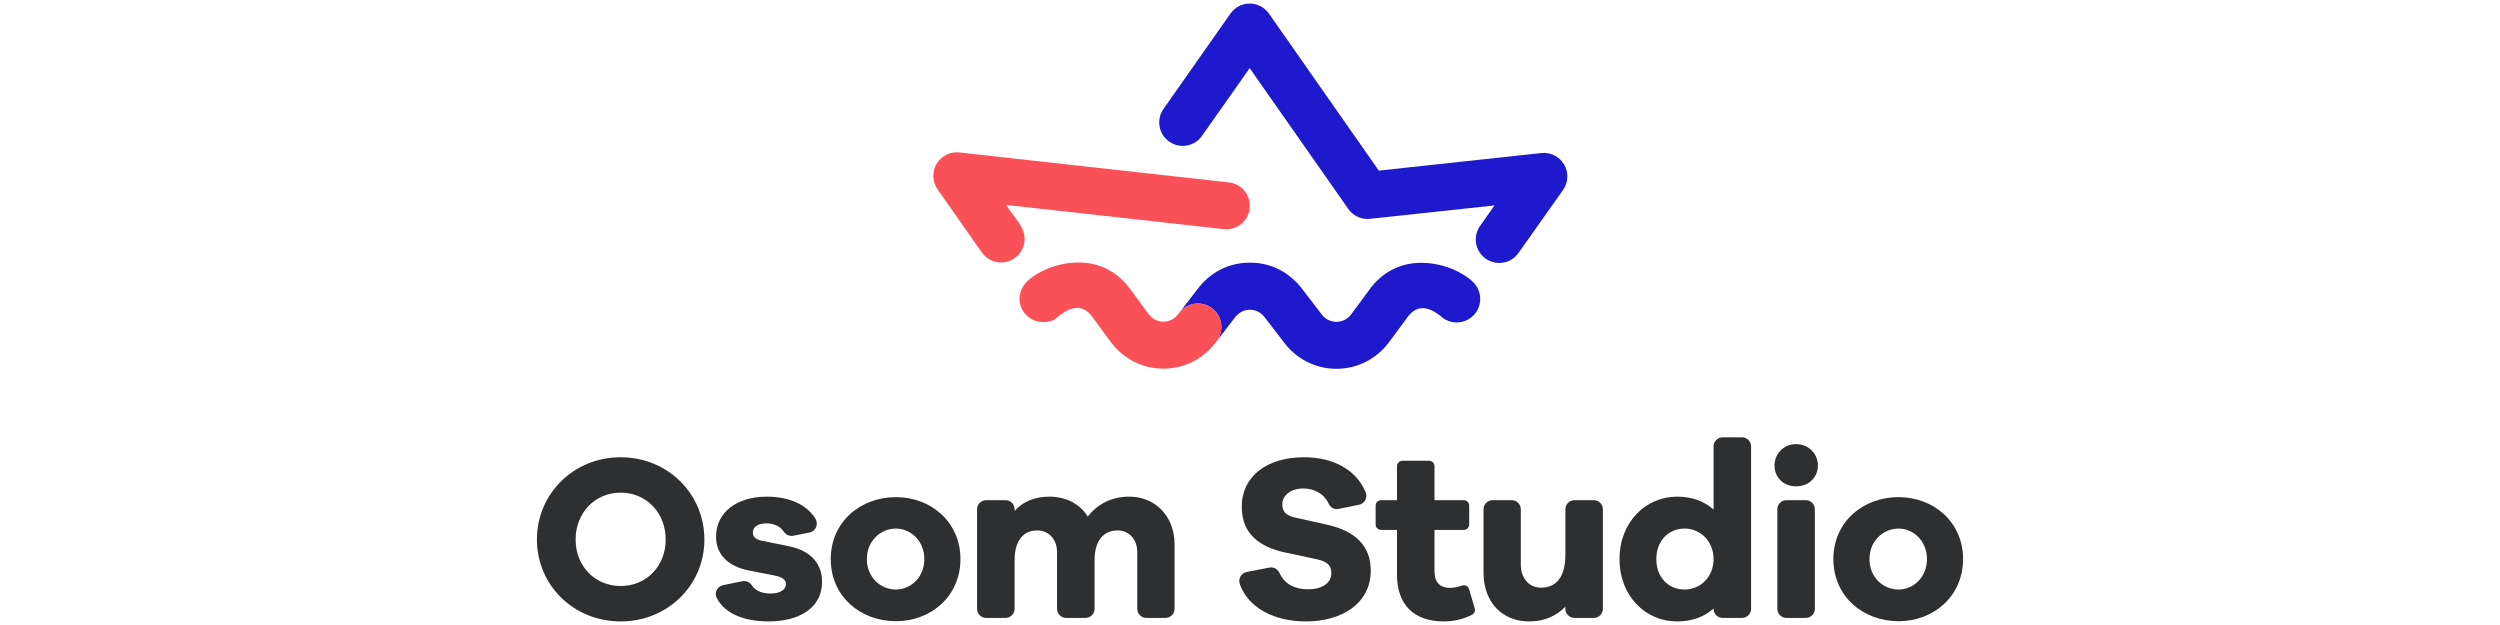
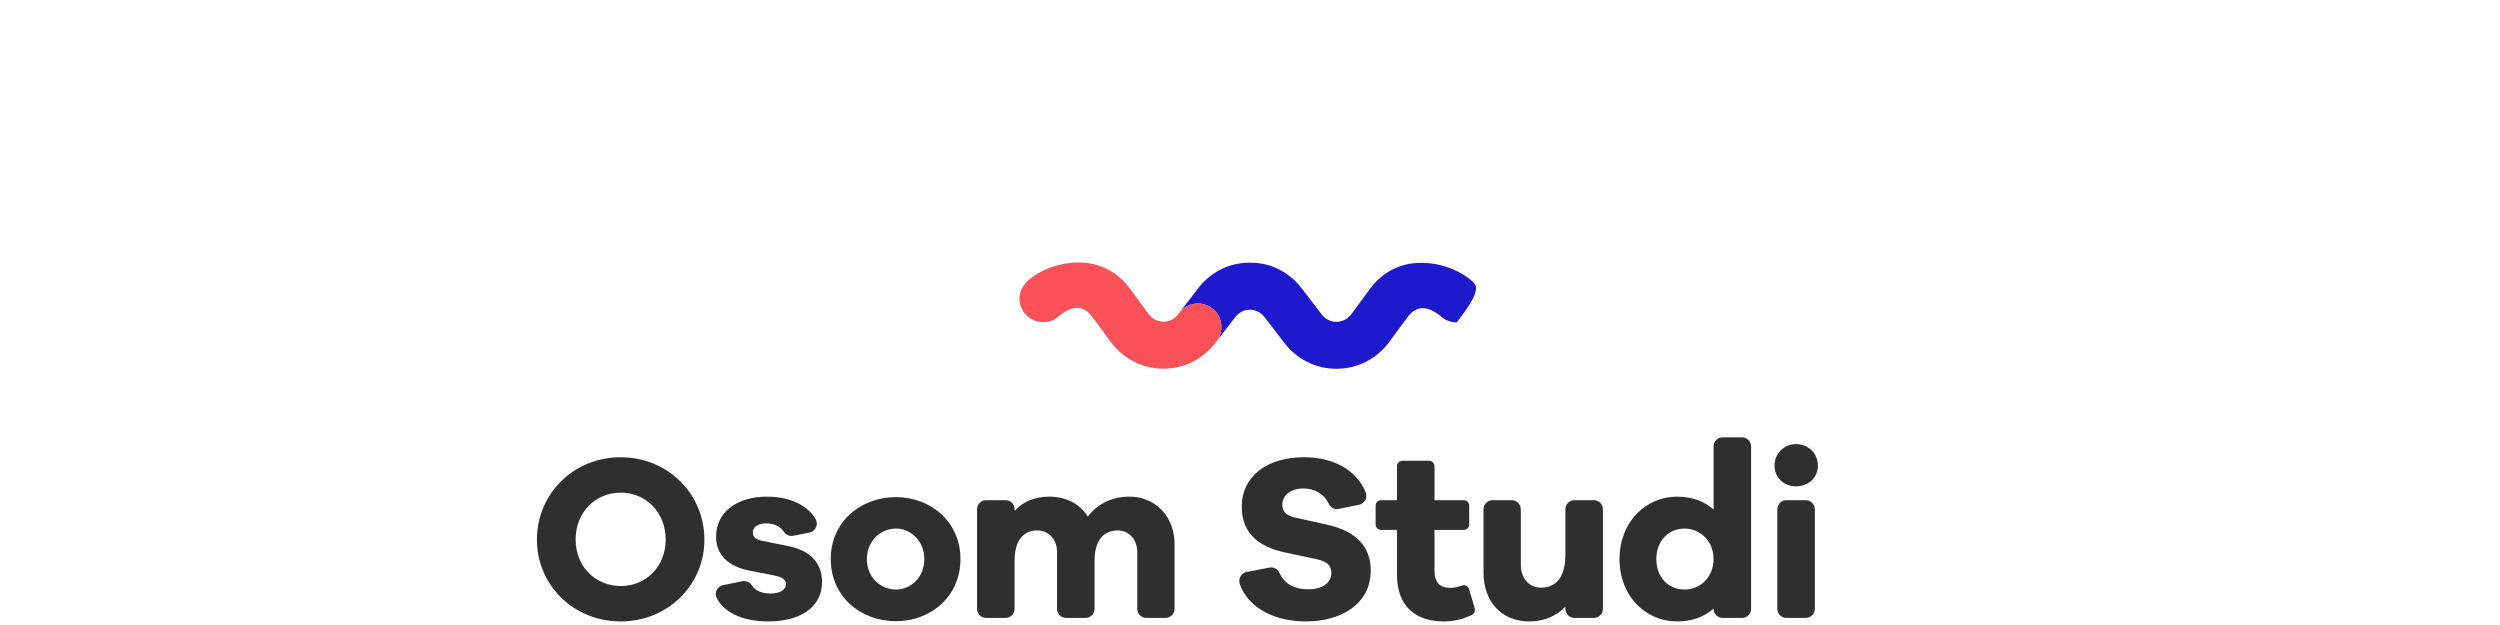
<svg xmlns="http://www.w3.org/2000/svg" version="1.1" id="Layer_1" x="0px" y="0px" viewBox="0 0 180 45" style="enable-background:new 0 0 180 45;" xml:space="preserve">
  <style type="text/css">
	.st0{fill:#2E2F30;}
	.st1{fill:#1E19CC;}
	.st2{fill:#F95157;}
</style>
  <g>
    <g>
      <g>
        <path class="st0" d="M50.716,38.849c0,3.294-2.651,5.894-6.029,5.894s-6.029-2.6-6.029-5.894c0-3.31,2.651-5.927,6.029-5.927     S50.716,35.539,50.716,38.849z M47.929,38.849c0-1.941-1.401-3.378-3.242-3.378s-3.242,1.436-3.242,3.378     c0,1.925,1.401,3.344,3.242,3.344S47.929,40.774,47.929,38.849z" />
        <path class="st0" d="M53.45,41.848c0.274-0.056,0.544,0.073,0.693,0.31c0.261,0.413,0.784,0.576,1.348,0.576     c0.71,0,1.098-0.304,1.098-0.676c0-0.287-0.22-0.506-0.844-0.625l-1.723-0.337c-1.57-0.288-2.466-1.132-2.466-2.466     c0-1.74,1.504-2.871,3.648-2.871c1.673,0,2.901,0.604,3.506,1.586c0.242,0.393,0.027,0.908-0.426,0.998l-1.171,0.232     c-0.269,0.053-0.533-0.072-0.684-0.301c-0.223-0.339-0.656-0.591-1.26-0.591c-0.726,0-0.963,0.354-0.963,0.659     c0,0.236,0.101,0.472,0.642,0.591l1.993,0.405c1.604,0.338,2.347,1.301,2.347,2.55c0,1.875-1.621,2.854-3.85,2.854     c-1.67,0-3.139-0.51-3.739-1.7c-0.189-0.375,0.055-0.827,0.467-0.912L53.45,41.848z" />
        <path class="st0" d="M69.153,40.251c0,2.685-2.128,4.476-4.644,4.476c-2.567,0-4.695-1.791-4.695-4.476     c0-2.668,2.128-4.458,4.695-4.458C67.025,35.793,69.153,37.583,69.153,40.251z M66.552,40.251c0-1.317-0.996-2.195-2.043-2.195     c-1.098,0-2.094,0.879-2.094,2.195c0,1.335,0.996,2.195,2.094,2.195C65.556,42.446,66.552,41.586,66.552,40.251z" />
        <path class="st0" d="M84.568,39.187v4.647c0,0.362-0.293,0.655-0.655,0.655h-1.375c-0.362,0-0.655-0.293-0.655-0.655v-4.074     c0-0.962-0.625-1.57-1.419-1.57c-0.996,0-1.655,0.726-1.655,2.145v3.499c0,0.362-0.293,0.655-0.655,0.655h-1.392     c-0.362,0-0.655-0.293-0.655-0.655v-4.074c0-0.962-0.625-1.57-1.435-1.57c-0.979,0-1.621,0.726-1.621,2.145v3.499     c0,0.362-0.293,0.655-0.655,0.655h-1.392c-0.362,0-0.655-0.293-0.655-0.655v-7.167c0-0.362,0.293-0.655,0.655-0.655h1.392     c0.362,0,0.655,0.293,0.655,0.655v0.121c0.574-0.641,1.401-1.03,2.499-1.03c1.182,0,2.195,0.506,2.77,1.435     c0.675-0.878,1.688-1.435,3.006-1.435C83.133,35.76,84.568,37.127,84.568,39.187z" />
      </g>
      <g>
        <path class="st0" d="M97.853,36.342l-1.493,0.304c-0.292,0.059-0.566-0.107-0.692-0.377c-0.341-0.737-1.075-1.1-1.821-1.1     c-0.929,0-1.52,0.506-1.52,1.148c0,0.456,0.203,0.793,0.912,0.946l2.347,0.523c1.96,0.439,3.108,1.503,3.108,3.293     c0,2.415-2.145,3.664-4.661,3.664c-2.248,0-4.142-0.945-4.767-2.685c-0.137-0.381,0.094-0.797,0.492-0.874l1.642-0.319     c0.306-0.059,0.598,0.112,0.729,0.394c0.377,0.81,1.102,1.17,2.055,1.17c1.047,0,1.672-0.473,1.672-1.166     c0-0.506-0.237-0.827-1.047-0.996l-2.364-0.507c-1.621-0.371-3.04-1.215-3.04-3.276c0-2.195,1.824-3.563,4.475-3.563     c2.145,0,3.779,0.92,4.446,2.515C98.486,35.822,98.261,36.259,97.853,36.342z" />
        <path class="st0" d="M106.182,43.805c0.055,0.187-0.036,0.384-0.211,0.468c-0.572,0.276-1.194,0.47-2.011,0.47     c-2.111,0-3.378-1.148-3.378-3.378v-3.209h-1.144c-0.217,0-0.393-0.176-0.393-0.393v-1.358c0-0.217,0.176-0.393,0.393-0.393     h1.144v-2.445c0-0.217,0.176-0.393,0.393-0.393h1.916c0.217,0,0.393,0.176,0.393,0.393v2.445h2.106     c0.217,0,0.393,0.176,0.393,0.393v1.358c0,0.217-0.176,0.393-0.393,0.393h-2.106v2.939c0,0.878,0.422,1.232,1.131,1.232     c0.251,0,0.564-0.062,0.849-0.164c0.211-0.076,0.443,0.031,0.507,0.246L106.182,43.805z" />
        <path class="st0" d="M114.753,44.49h-1.391c-0.362,0-0.655-0.293-0.655-0.655V43.68c-0.642,0.675-1.537,1.063-2.601,1.063     c-1.976,0-3.293-1.401-3.293-3.529v-4.546c0-0.362,0.293-0.655,0.655-0.655h1.375c0.362,0,0.655,0.293,0.655,0.655v3.972     c0,0.996,0.591,1.672,1.452,1.672c1.064,0,1.757-0.726,1.757-2.364v-3.28c0-0.362,0.293-0.655,0.655-0.655h1.391     c0.362,0,0.655,0.293,0.655,0.655v7.167C115.408,44.197,115.115,44.49,114.753,44.49z" />
        <path class="st0" d="M125.424,44.49h-1.392c-0.362,0-0.655-0.293-0.655-0.655v-0.02c-0.659,0.591-1.537,0.928-2.634,0.928     c-2.247,0-4.138-1.807-4.138-4.492c0-2.668,1.891-4.491,4.138-4.491c1.097,0,1.975,0.337,2.634,0.928v-4.546     c0-0.362,0.293-0.655,0.655-0.655h1.392c0.362,0,0.655,0.293,0.655,0.655v11.693C126.079,44.197,125.786,44.49,125.424,44.49z      M123.377,40.251c0-1.3-0.979-2.195-2.077-2.195c-1.182,0-2.044,0.895-2.044,2.195c0,1.317,0.862,2.195,2.044,2.195     C122.397,42.446,123.377,41.568,123.377,40.251z" />
        <path class="st0" d="M130.89,33.513c0,0.862-0.659,1.503-1.57,1.503c-0.912,0-1.554-0.641-1.554-1.503     c0-0.828,0.642-1.537,1.554-1.537C130.231,31.976,130.89,32.685,130.89,33.513z M127.968,43.835v-7.167     c0-0.362,0.293-0.655,0.655-0.655h1.391c0.362,0,0.655,0.293,0.655,0.655v7.167c0,0.362-0.293,0.655-0.655,0.655h-1.391     C128.261,44.49,127.968,44.197,127.968,43.835z" />
-         <path class="st0" d="M141.342,40.251c0,2.685-2.128,4.476-4.644,4.476c-2.567,0-4.695-1.791-4.695-4.476     c0-2.668,2.128-4.458,4.695-4.458C139.214,35.793,141.342,37.583,141.342,40.251z M138.741,40.251     c0-1.317-0.996-2.195-2.043-2.195c-1.098,0-2.094,0.879-2.094,2.195c0,1.335,0.996,2.195,2.094,2.195     C137.745,42.446,138.741,41.586,138.741,40.251z" />
      </g>
    </g>
    <g>
      <g>
-         <path class="st1" d="M112.615,11.844c-0.337-0.574-0.98-0.895-1.642-0.824l-11.699,1.264l-7.91-11.305     c-0.006-0.009-0.013-0.016-0.019-0.024c-0.02-0.028-0.041-0.054-0.063-0.081c-0.015-0.019-0.031-0.037-0.047-0.055     c-0.019-0.022-0.04-0.043-0.06-0.063c-0.021-0.021-0.043-0.042-0.065-0.062c-0.017-0.016-0.035-0.031-0.054-0.046     c-0.027-0.022-0.054-0.044-0.083-0.065c-0.008-0.006-0.015-0.013-0.023-0.018c-0.009-0.007-0.019-0.012-0.028-0.018     c-0.029-0.02-0.058-0.038-0.088-0.056c-0.02-0.012-0.041-0.023-0.061-0.034c-0.027-0.014-0.054-0.028-0.081-0.04     c-0.025-0.012-0.05-0.023-0.075-0.033c-0.024-0.01-0.047-0.019-0.072-0.027c-0.029-0.01-0.058-0.02-0.088-0.029     c-0.022-0.006-0.044-0.012-0.066-0.018c-0.031-0.008-0.062-0.015-0.093-0.021c-0.022-0.004-0.045-0.008-0.068-0.011     C90.2,0.272,90.17,0.267,90.14,0.265c-0.026-0.002-0.051-0.004-0.077-0.005c-0.027-0.001-0.054-0.003-0.081-0.003     c-0.03,0-0.059,0.001-0.089,0.003c-0.023,0.001-0.046,0.002-0.07,0.005c-0.033,0.003-0.065,0.007-0.098,0.012     c-0.02,0.003-0.041,0.006-0.061,0.01c-0.033,0.006-0.066,0.014-0.099,0.022c-0.02,0.005-0.04,0.01-0.06,0.016     c-0.031,0.009-0.061,0.019-0.092,0.03c-0.023,0.008-0.045,0.016-0.068,0.025c-0.026,0.011-0.052,0.022-0.078,0.034     c-0.027,0.012-0.053,0.025-0.079,0.039c-0.021,0.011-0.041,0.023-0.062,0.035c-0.03,0.018-0.059,0.036-0.088,0.055     c-0.009,0.006-0.019,0.011-0.028,0.018c-0.008,0.006-0.015,0.012-0.023,0.018C88.957,0.6,88.93,0.622,88.903,0.644     c-0.018,0.015-0.036,0.03-0.053,0.046c-0.022,0.02-0.044,0.041-0.065,0.062c-0.021,0.02-0.041,0.041-0.06,0.063     c-0.016,0.018-0.032,0.037-0.048,0.056c-0.022,0.026-0.043,0.053-0.063,0.08c-0.006,0.008-0.013,0.016-0.019,0.024l-4.823,6.866     c-0.537,0.765-0.353,1.819,0.412,2.357c0.295,0.207,0.634,0.307,0.969,0.308c0.533,0.001,1.058-0.25,1.387-0.719l3.437-4.88     l7.101,10.138c0.329,0.47,0.853,0.721,1.386,0.722c0.043,0,0.086-0.006,0.13-0.01c0.028-0.002,0.055-0.002,0.083-0.005     l0.038-0.004c0,0,0,0,0.001,0l8.889-0.957l-1.038,1.475c-0.54,0.762-0.36,1.818,0.402,2.358c0.297,0.21,0.637,0.311,0.975,0.312     c0.53,0.001,1.053-0.248,1.383-0.714l3.212-4.542C112.922,13.136,112.953,12.417,112.615,11.844z" />
-         <path class="st1" d="M106.064,20.313c-0.04-0.042-0.082-0.082-0.123-0.119c-1.158-0.973-2.781-1.383-4.14-1.243     c-1.254,0.129-2.374,0.783-3.155,1.84l-1.34,1.815c-0.364,0.492-0.836,0.566-1.085,0.566h0c-0.249,0-0.72-0.074-1.083-0.568     l-1.339-1.742c-0.909-1.235-2.257-1.948-3.766-1.949c0,0,0,0,0,0c-0.012,0-0.059,0-0.071,0c0,0,0,0,0,0     c-1.509-0.001-2.859,0.709-3.77,1.942l-1.204,1.56c0.578-0.638,1.552-0.754,2.26-0.232c0.754,0.556,0.915,1.618,0.361,2.372     l1.303-1.69c0.363-0.491,0.832-0.565,1.082-0.565c0.25,0.001,0.719,0.076,1.08,0.567l1.339,1.742     c0.909,1.235,2.295,1.944,3.805,1.945h0c1.51,0.001,2.898-0.705,3.809-1.939l1.34-1.815c0.706-0.924,1.541-0.684,2.347-0.053     c0,0,0,0,0,0c0.304,0.29,0.714,0.469,1.166,0.469c0.935,0.001,1.694-0.756,1.695-1.692     C106.576,21.051,106.379,20.621,106.064,20.313z" />
+         <path class="st1" d="M106.064,20.313c-0.04-0.042-0.082-0.082-0.123-0.119c-1.158-0.973-2.781-1.383-4.14-1.243     c-1.254,0.129-2.374,0.783-3.155,1.84l-1.34,1.815c-0.364,0.492-0.836,0.566-1.085,0.566h0c-0.249,0-0.72-0.074-1.083-0.568     l-1.339-1.742c-0.909-1.235-2.257-1.948-3.766-1.949c0,0,0,0,0,0c-0.012,0-0.059,0-0.071,0c0,0,0,0,0,0     c-1.509-0.001-2.859,0.709-3.77,1.942l-1.204,1.56c0.578-0.638,1.552-0.754,2.26-0.232c0.754,0.556,0.915,1.618,0.361,2.372     l1.303-1.69c0.363-0.491,0.832-0.565,1.082-0.565c0.25,0.001,0.719,0.076,1.08,0.567l1.339,1.742     c0.909,1.235,2.295,1.944,3.805,1.945h0c1.51,0.001,2.898-0.705,3.809-1.939l1.34-1.815c0.706-0.924,1.541-0.684,2.347-0.053     c0,0,0,0,0,0c0.304,0.29,0.714,0.469,1.166,0.469C106.576,21.051,106.379,20.621,106.064,20.313z" />
      </g>
      <g>
-         <path class="st2" d="M88.483,13.135l-19.406-2.157c-0.661-0.072-1.303,0.247-1.642,0.819c-0.339,0.572-0.311,1.29,0.071,1.834     l3.186,4.548c0.007,0.01,0.015,0.019,0.023,0.029c0,0,0,0,0-0.001c0.308,0.419,0.803,0.693,1.362,0.693     c0.935,0.001,1.694-0.756,1.695-1.692c0-0.421-0.168-0.806-0.372-1.113c0.002,0-0.973-1.341-0.973-1.341l15.683,1.743     c0.93,0.103,1.765-0.566,1.868-1.495C90.081,14.075,89.412,13.238,88.483,13.135z" />
        <path class="st2" d="M87.249,22.183c-0.708-0.522-1.682-0.406-2.26,0.232l-0.139,0.18c-0.142,0.193-0.301,0.32-0.456,0.405     c-0.242,0.132-0.477,0.161-0.628,0.161h0c-0.249,0-0.72-0.075-1.083-0.568l-1.337-1.818c-0.778-1.058-1.897-1.714-3.151-1.846     c-1.359-0.143-2.982,0.264-4.142,1.235c-0.328,0.29-0.649,0.767-0.65,1.33c0,0.935,0.756,1.693,1.691,1.694     c0.749,0.001,0.925-0.265,1.173-0.459c0.809-0.634,1.647-0.877,2.354,0.051l1.337,1.818c0.909,1.235,2.296,1.945,3.805,1.946h0     c1.509,0.001,2.897-0.705,3.808-1.938l0.03-0.039l0.009-0.011C88.164,23.801,88.003,22.739,87.249,22.183z" />
      </g>
    </g>
  </g>
</svg>